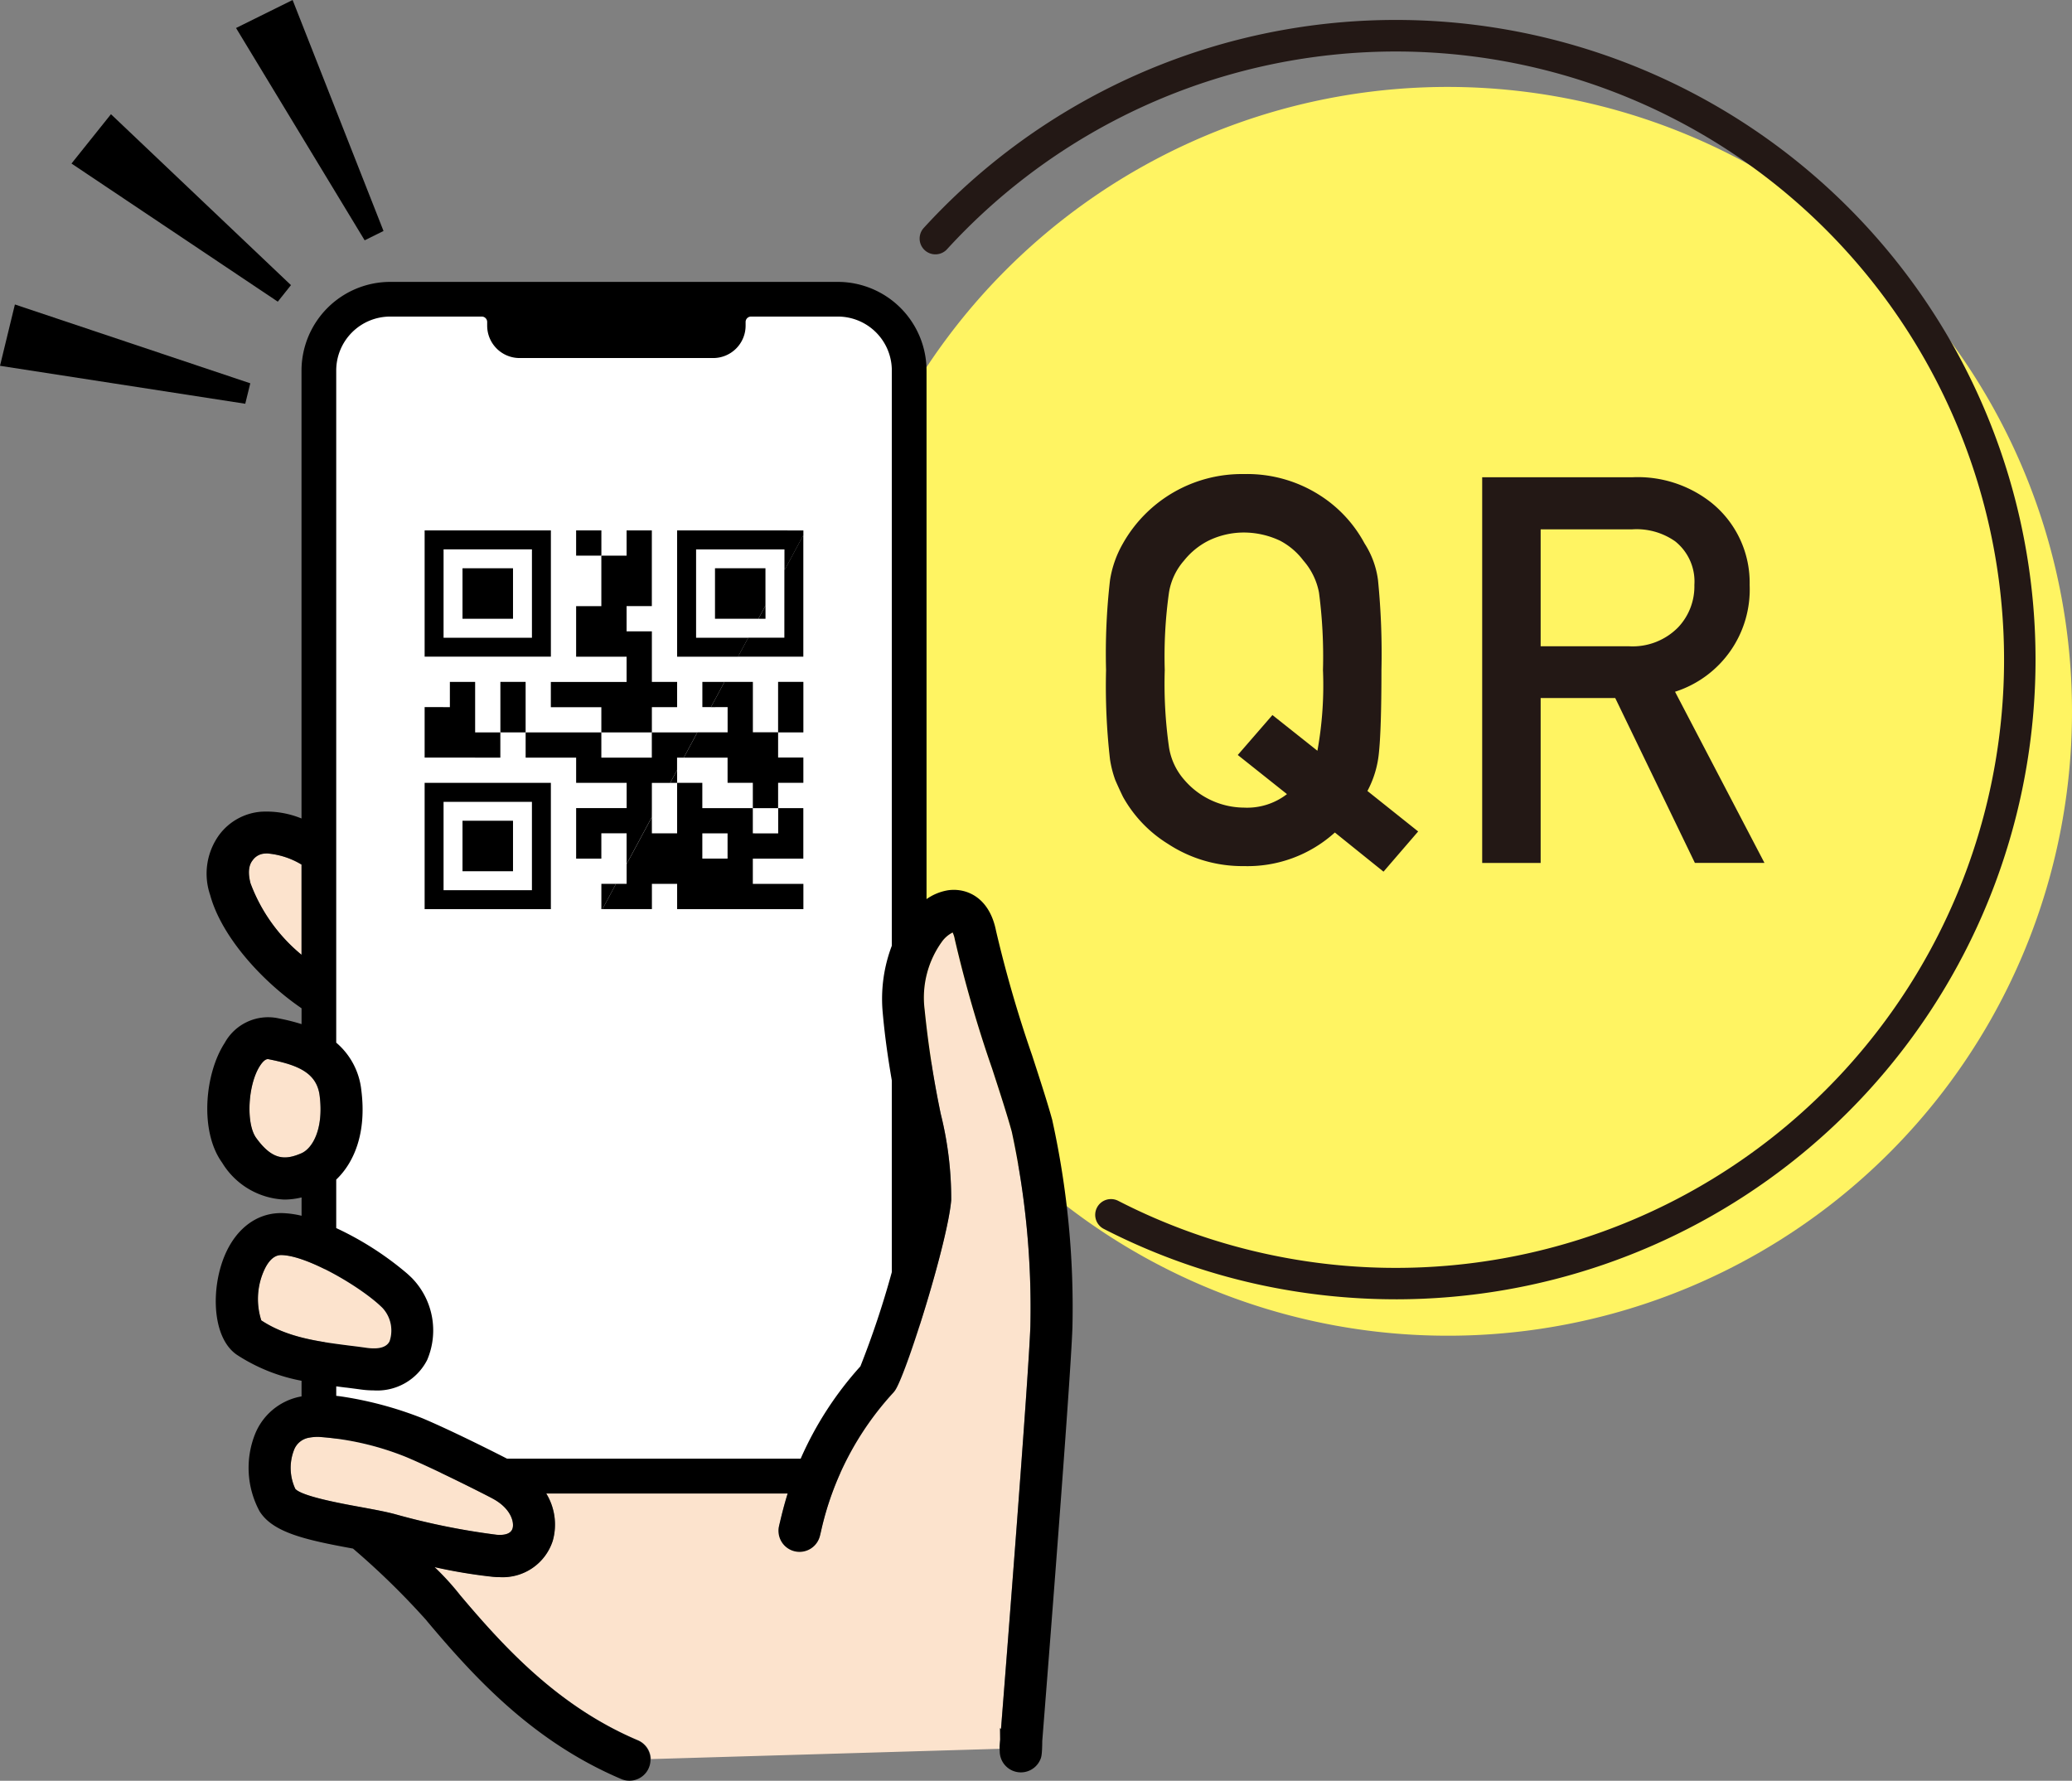
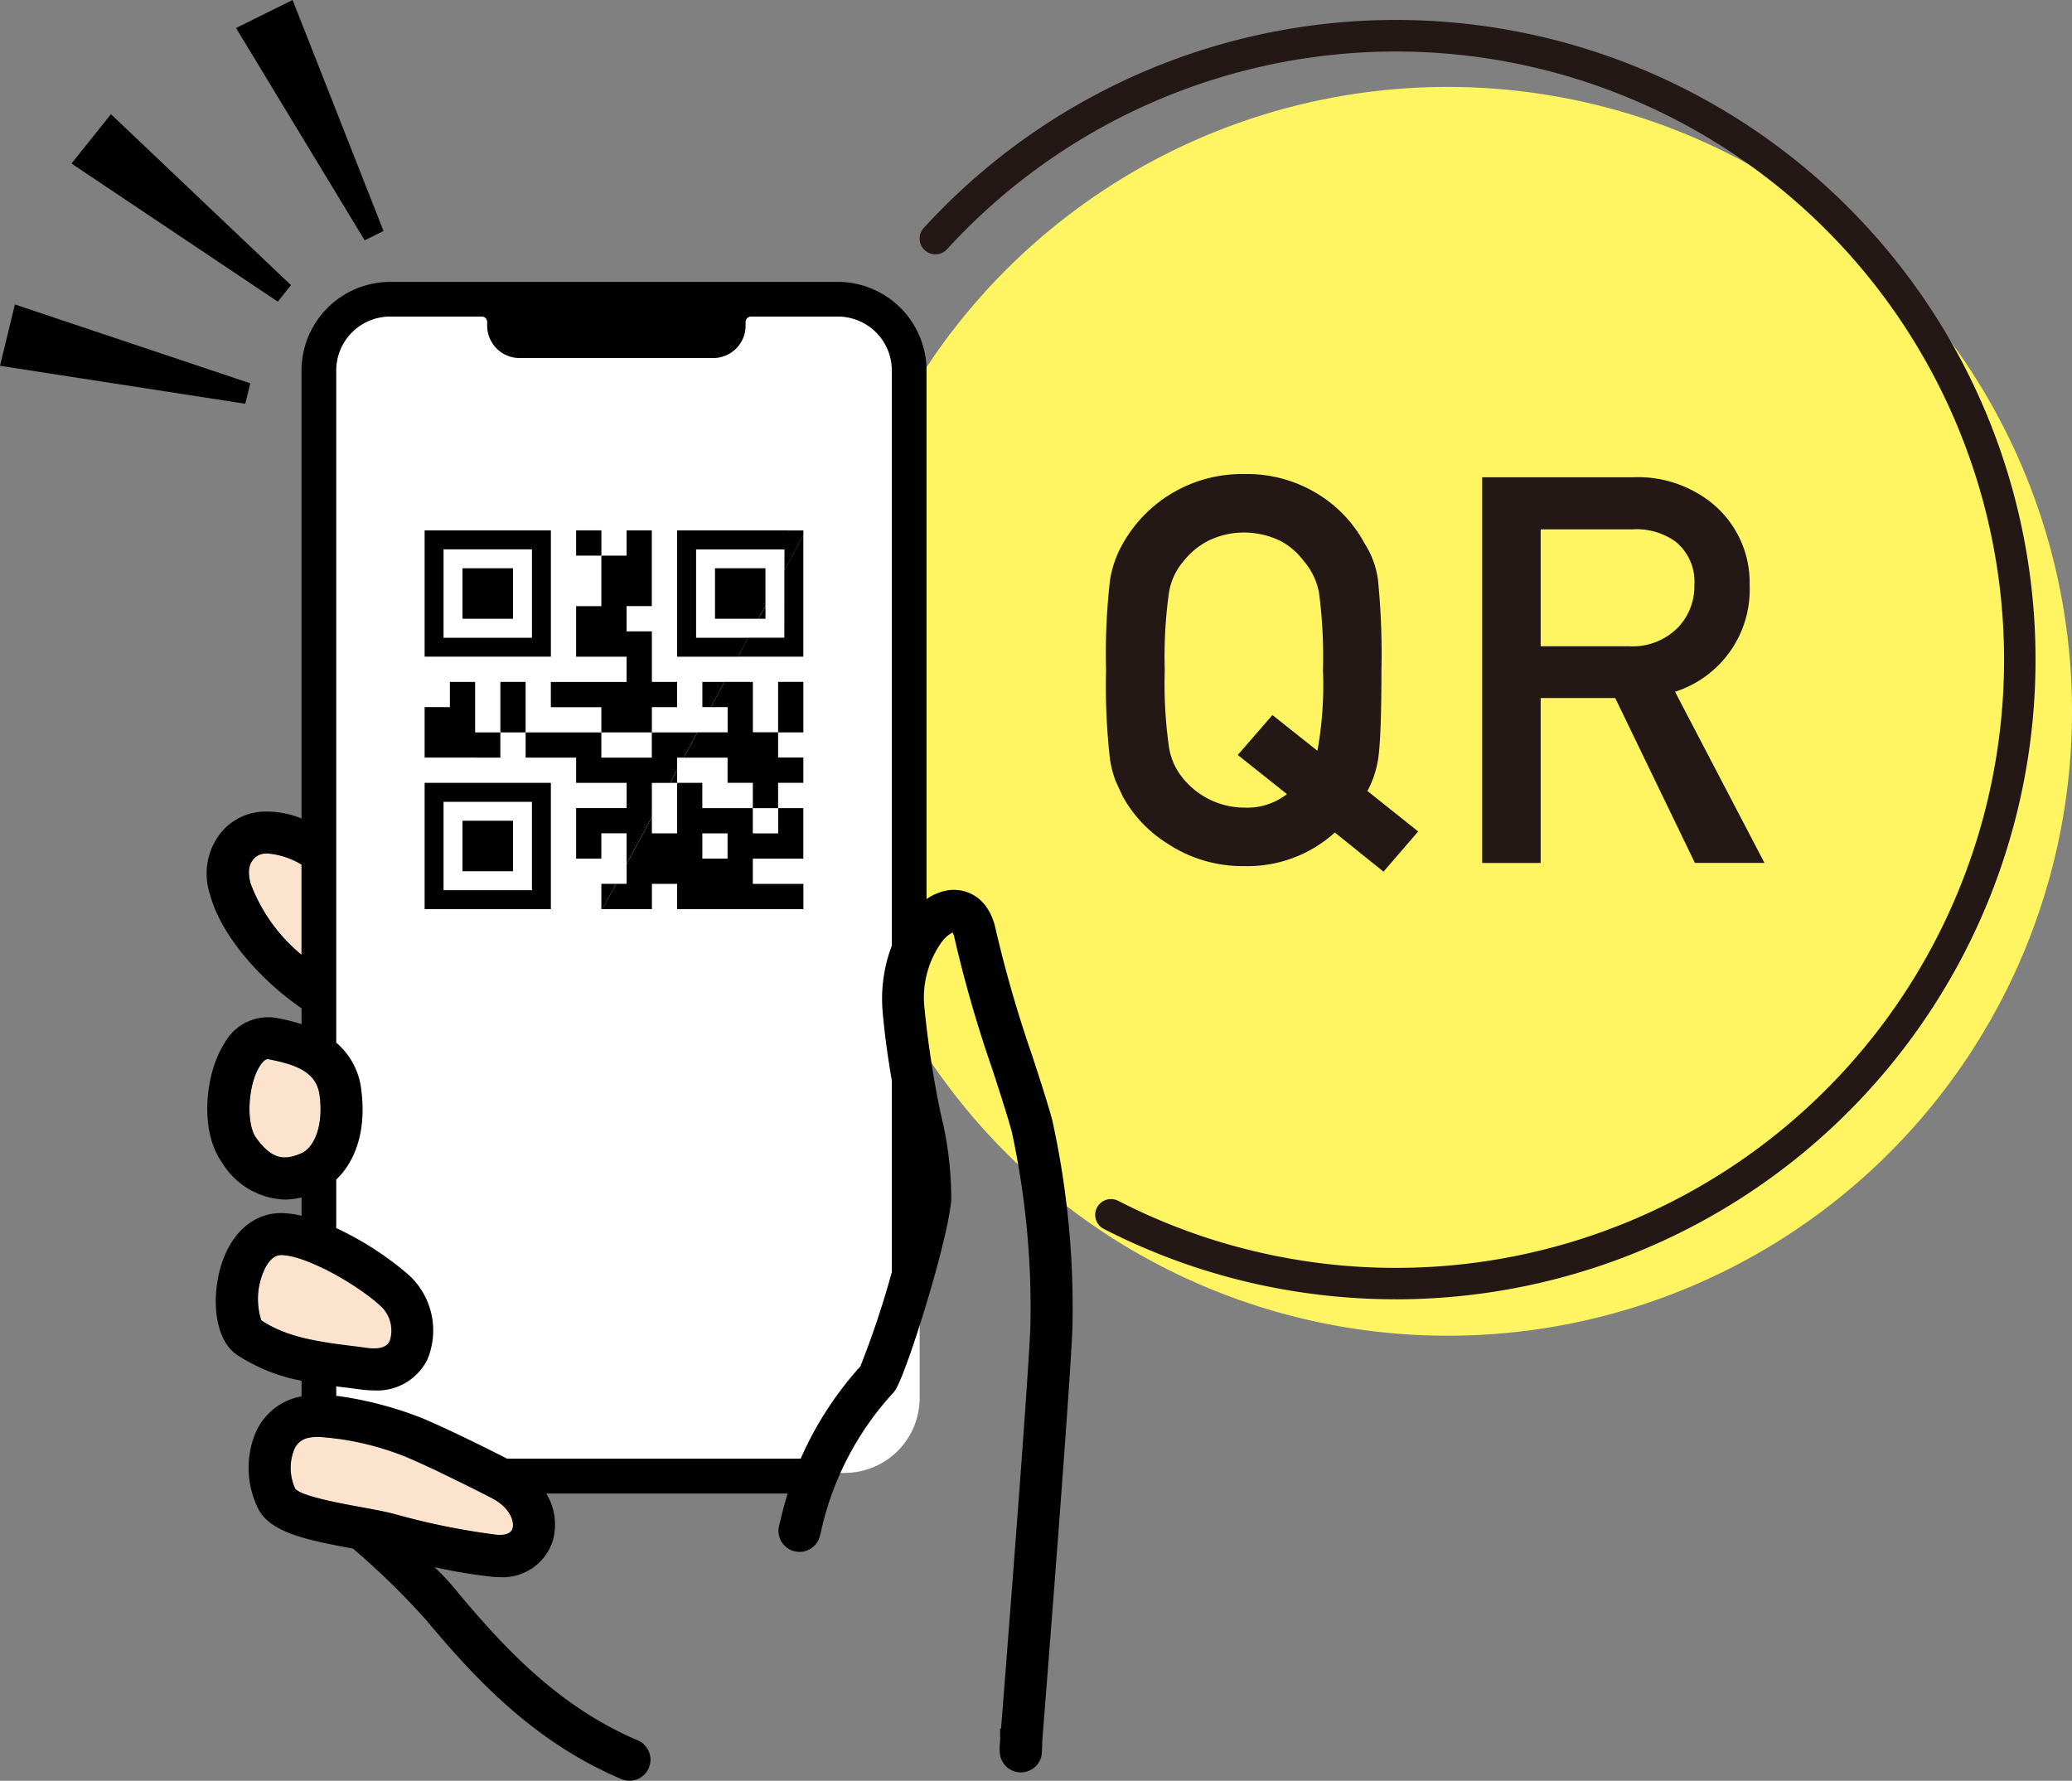
<svg xmlns="http://www.w3.org/2000/svg" id="sec01_img06" width="147" height="126.347" viewBox="0 0 147 126.347">
  <rect x="0" y="0" width="147" height="126.347" fill="#808080" stroke="none" />
  <defs>
    <clipPath id="clip-path">
      <rect id="長方形_7187" data-name="長方形 7187" width="147" height="126.347" fill="none" />
    </clipPath>
    <clipPath id="clip-path-3">
      <rect id="長方形_7175" data-name="長方形 7175" width="14.254" height="8.956" fill="none" />
    </clipPath>
    <clipPath id="clip-path-4">
      <rect id="長方形_7178" data-name="長方形 7178" width="0.487" height="0.907" fill="none" />
    </clipPath>
    <clipPath id="clip-path-5">
      <rect id="長方形_7179" data-name="長方形 7179" width="1.791" height="3.583" fill="none" />
    </clipPath>
    <clipPath id="clip-path-6">
      <rect id="長方形_7180" data-name="長方形 7180" width="8.481" height="8.956" fill="none" />
    </clipPath>
    <clipPath id="clip-path-7">
      <rect id="長方形_7181" data-name="長方形 7181" width="4.633" height="8.625" fill="none" />
    </clipPath>
    <clipPath id="clip-path-8">
      <rect id="長方形_7182" data-name="長方形 7182" width="0.502" height="0.936" fill="none" />
    </clipPath>
  </defs>
  <g id="グループ_9271" data-name="グループ 9271" clip-path="url(#clip-path)">
    <g id="グループ_9270" data-name="グループ 9270">
      <g id="グループ_9269" data-name="グループ 9269" clip-path="url(#clip-path)">
        <path id="パス_84069" data-name="パス 84069" d="M245.208,60.976a44.3,44.3,0,1,0-44.266,44.266,44.266,44.266,0,0,0,44.266-44.266" transform="translate(-98.208 -10.474)" fill="#fff462" />
        <path id="パス_84068" data-name="パス 84068" d="M98.616,140.787H67.042a5.319,5.319,0,0,1-5.319-5.319V63.207a5.319,5.319,0,0,1,5.319-5.319H98.616a5.319,5.319,0,0,1,5.319,5.319v72.26a5.319,5.319,0,0,1-5.319,5.319" transform="translate(-38.689 -36.285)" fill="#fff" />
        <path id="パス_84070" data-name="パス 84070" d="M226.505,115.561a9.23,9.23,0,0,1-6.456,2.383,9.608,9.608,0,0,1-5.386-1.577,9.158,9.158,0,0,1-3.191-3.34q-.3-.62-.544-1.183a7.7,7.7,0,0,1-.375-1.464,45.767,45.767,0,0,1-.281-6.343,45.683,45.683,0,0,1,.281-6.381,7.548,7.548,0,0,1,.92-2.609,9.684,9.684,0,0,1,8.577-4.917,9.564,9.564,0,0,1,5.443,1.539,9.2,9.2,0,0,1,3.116,3.378,6.282,6.282,0,0,1,.957,2.609,52.62,52.62,0,0,1,.244,6.381q0,4.26-.188,5.949a7.172,7.172,0,0,1-.807,2.628l3.6,2.872-2.459,2.853Zm-6.888-5.5,2.459-2.834,3.191,2.534a25.937,25.937,0,0,0,.394-5.724,34.808,34.808,0,0,0-.282-5.5,4.787,4.787,0,0,0-1.107-2.271,4.942,4.942,0,0,0-1.652-1.407,6.033,6.033,0,0,0-2.572-.582,5.731,5.731,0,0,0-2.515.582,5.235,5.235,0,0,0-1.727,1.407,4.53,4.53,0,0,0-1.07,2.271,32.647,32.647,0,0,0-.3,5.5,31.909,31.909,0,0,0,.3,5.461,4.559,4.559,0,0,0,1.07,2.308,5.626,5.626,0,0,0,4.242,1.989,4.614,4.614,0,0,0,3.059-.958Z" transform="translate(-131.802 -56.495)" fill="#231815" />
        <path id="パス_84071" data-name="パス 84071" d="M281.782,90.733h10.679a8.409,8.409,0,0,1,5.575,1.8,7.279,7.279,0,0,1,2.721,5.837,7.614,7.614,0,0,1-5.293,7.582l6.344,12.143h-4.936L291.222,106.4H285.93V118.1h-4.148Zm4.148,11.993H292.2a4.522,4.522,0,0,0,3.491-1.351,4.223,4.223,0,0,0,1.145-3,3.637,3.637,0,0,0-1.37-3.1,4.76,4.76,0,0,0-3.041-.845H285.93Z" transform="translate(-176.627 -56.873)" fill="#231815" />
        <path id="パス_84072" data-name="パス 84072" d="M208.624,94.559a45.64,45.64,0,0,1-9.8-1.061A45.1,45.1,0,0,1,187.9,89.564a1.119,1.119,0,0,1,1.024-1.991,42.872,42.872,0,0,0,10.379,3.74,43.151,43.151,0,1,0-22.522-71.256,1.119,1.119,0,1,1-1.652-1.511,45.385,45.385,0,1,1,33.491,76.014" transform="translate(-109.592 -2.375)" fill="#231815" />
-         <path id="パス_84073" data-name="パス 84073" d="M122.7,235.027s0-.01,0-.016v0c0-.053.018-.219.039-.489,0-.224,0-.5-.008-.813l.067.066c.41-5.192,1.954-24.9,2.085-28.581a59.154,59.154,0,0,0-1.32-13.8c-.316-1.161-.84-2.77-1.394-4.476a89.923,89.923,0,0,1-2.651-9.183,1.867,1.867,0,0,0-.15-.475,2.108,2.108,0,0,0-.718.594,6.791,6.791,0,0,0-1.271,4.87,71.016,71.016,0,0,0,1.145,7.408,24.833,24.833,0,0,1,.743,6.116c-.243,2.913-3.034,11.856-3.918,13.4a1.5,1.5,0,0,1-.193.266,21.35,21.35,0,0,0-5.13,9.849l-.056.237a1.493,1.493,0,0,1-2.9-.7l.053-.221c.113-.476.28-1.17.542-2.014H90.538A4.225,4.225,0,0,1,91,220.414a3.725,3.725,0,0,1-3.773,2.578c-.157,0-.317-.007-.48-.022a36.869,36.869,0,0,1-4.133-.687,18.848,18.848,0,0,1,1.821,2c3.152,3.74,6.989,7.921,12.624,10.3a1.49,1.49,0,0,1,.907,1.331l24.734-.729c0-.043,0-.085,0-.127,0-.012,0-.023,0-.035" transform="translate(-51.785 -111.108)" fill="#fce3cd" />
        <path id="パス_84074" data-name="パス 84074" d="M48.637,162.26c-.067,0-.132,0-.2.009a1.12,1.12,0,0,0-.847.474c-.109.142-.441.575-.142,1.671a11.976,11.976,0,0,0,3.606,5.036v-6.4a5.6,5.6,0,0,0-2.421-.79" transform="translate(-29.668 -101.708)" fill="#fce3cd" />
        <path id="パス_84075" data-name="パス 84075" d="M63.923,263.567v.673q.158.017.318.038l.336-.627-.654-.084" transform="translate(-40.068 -165.209)" fill="#fff" />
        <path id="パス_84076" data-name="パス 84076" d="M52.4,203.96c-.2-1.574-1.45-2.141-3.407-2.546l-.2-.042a.341.341,0,0,0-.07-.008c-.106,0-.291.063-.559.475-.861,1.324-1.006,4.1-.268,5.115,1.138,1.571,2.033,1.59,3.194,1.094.833-.357,1.6-1.788,1.309-4.087" transform="translate(-29.725 -126.218)" fill="#fce3cd" />
        <path id="パス_84077" data-name="パス 84077" d="M123.929,148.84v2.428l1.3-2.428Z" transform="translate(-77.681 -93.296)" fill="#fff" />
        <path id="パス_84078" data-name="パス 84078" d="M128.729,144.924l.475-.884h-.475Z" transform="translate(-80.69 -90.287)" fill="#fff" />
        <path id="パス_84079" data-name="パス 84079" d="M116.12,141.031h1.791V139.24h-3.583v1.791Z" transform="translate(-71.664 -87.278)" fill="#fff" />
        <path id="パス_84080" data-name="パス 84080" d="M90.6,104.44H84.329v6.269H90.6Zm-1.343,4.926H85.672v-3.583h3.583Z" transform="translate(-52.859 -65.465)" fill="#fff" />
        <path id="パス_84081" data-name="パス 84081" d="M133.672,109.366v-3.583h3.583v2.647l1.343-2.5v-1.49h-6.269v6.269h3.7l.722-1.343Z" transform="translate(-82.946 -65.465)" fill="#fff" />
        <path id="パス_84082" data-name="パス 84082" d="M90.6,152.44H84.329v6.269H90.6Zm-1.343,4.926H85.672v-3.583h3.583Z" transform="translate(-52.859 -95.552)" fill="#fff" />
        <path id="パス_84083" data-name="パス 84083" d="M117.863,164.281l-.753,1.4h.753Z" transform="translate(-73.407 -102.975)" fill="#fff" />
        <g id="グループ_9253" data-name="グループ 9253" transform="translate(42.741 55.544)" style="mix-blend-mode: multiply;isolation: isolate">
          <g id="グループ_9252" data-name="グループ 9252">
            <g id="グループ_9251" data-name="グループ 9251" clip-path="url(#clip-path-3)">
              <path id="パス_84084" data-name="パス 84084" d="M125.2,152.423v-1.791h-3.583V148.84H119.83v3.583h-1.791v-1.155l-1.791,3.335v1.4h-.753l-.962,1.791h3.507v-1.791h1.791V157.8h8.956v-1.791H125.2v-1.791h3.583v-3.583H127v1.791Zm-1.791,1.791h-1.791v-1.791h1.791Z" transform="translate(-114.532 -148.84)" fill="#e6e6e6" />
            </g>
          </g>
        </g>
-         <rect id="長方形_7176" data-name="長方形 7176" width="1.791" height="1.791" transform="translate(49.83 59.127)" fill="#fff" />
        <rect id="長方形_7177" data-name="長方形 7177" width="1.791" height="1.791" transform="translate(53.413 57.335)" fill="#fff" />
        <path id="パス_84085" data-name="パス 84085" d="M123.929,151.268v1.155h1.791V148.84h-.487Z" transform="translate(-77.681 -93.296)" fill="#fff" />
        <path id="パス_84086" data-name="パス 84086" d="M128.729,145.831h1.791v1.791H134.1v-1.791h-1.791V144.04H129.2l-.475.884Z" transform="translate(-80.69 -90.287)" fill="#fff" />
        <g id="グループ_9256" data-name="グループ 9256" transform="translate(47.552 54.637)" style="mix-blend-mode: multiply;isolation: isolate">
          <g id="グループ_9255" data-name="グループ 9255">
            <g id="グループ_9254" data-name="グループ 9254" clip-path="url(#clip-path-4)">
              <path id="パス_84087" data-name="パス 84087" d="M127.423,147.316h.487v-.907Z" transform="translate(-127.423 -146.409)" fill="#e6e6e6" />
            </g>
          </g>
        </g>
        <g id="グループ_9259" data-name="グループ 9259" transform="translate(55.204 48.379)" style="mix-blend-mode: multiply;isolation: isolate">
          <g id="グループ_9258" data-name="グループ 9258">
            <g id="グループ_9257" data-name="グループ 9257" clip-path="url(#clip-path-5)">
              <path id="パス_84088" data-name="パス 84088" d="M149.72,131.431V129.64h-1.791v3.583h1.791Z" transform="translate(-147.929 -129.64)" fill="#e6e6e6" />
            </g>
          </g>
        </g>
        <path id="パス_84089" data-name="パス 84089" d="M134.726,136.231V134.44h-1.183l-.962,1.791h2.145Z" transform="translate(-83.104 -84.27)" fill="#fff" />
        <g id="グループ_9262" data-name="グループ 9262" transform="translate(48.514 48.379)" style="mix-blend-mode: multiply;isolation: isolate">
          <g id="グループ_9261" data-name="グループ 9261">
            <g id="グループ_9260" data-name="グループ 9260" clip-path="url(#clip-path-6)">
              <path id="パス_84090" data-name="パス 84090" d="M133.11,131.431v1.791h-2.145L130,135.014h3.107V136.8H134.9V138.6h1.791V136.8h1.791v-1.791h-1.791v-1.791H134.9V129.64h-2.012l-.962,1.791Z" transform="translate(-130.002 -129.64)" fill="#e6e6e6" />
            </g>
          </g>
        </g>
        <g id="グループ_9265" data-name="グループ 9265" transform="translate(52.363 37.963)" style="mix-blend-mode: multiply;isolation: isolate">
          <g id="グループ_9264" data-name="グループ 9264">
            <g id="グループ_9263" data-name="グループ 9263" clip-path="url(#clip-path-7)">
              <path id="パス_84091" data-name="パス 84091" d="M143.6,109.011h-2.567l-.722,1.343h4.633V101.73l-1.343,2.5Z" transform="translate(-140.315 -101.73)" fill="#e6e6e6" />
            </g>
          </g>
        </g>
        <path id="パス_84092" data-name="パス 84092" d="M144.816,108.431l-1.343,2.5v.935h-.5l-.722,1.344h2.567Z" transform="translate(-89.165 -67.967)" fill="#fff" />
        <g id="グループ_9268" data-name="グループ 9268" transform="translate(53.806 42.965)" style="mix-blend-mode: multiply;isolation: isolate">
          <g id="グループ_9267" data-name="グループ 9267">
            <g id="グループ_9266" data-name="グループ 9266" clip-path="url(#clip-path-8)">
-               <path id="パス_84093" data-name="パス 84093" d="M144.685,116.069v-.935l-.5.935Z" transform="translate(-144.183 -115.134)" fill="#e6e6e6" />
-             </g>
+               </g>
          </g>
        </g>
        <path id="パス_84094" data-name="パス 84094" d="M69.6,277.563h0c-.589-.319-4.112-2.1-6.165-2.962a20.232,20.232,0,0,0-6.194-1.425,3.456,3.456,0,0,0-.725.065,1.38,1.38,0,0,0-1.039.9,3.516,3.516,0,0,0,.106,2.728c.473.533,3.3,1.047,4.659,1.295.9.163,1.743.318,2.414.5a49.892,49.892,0,0,0,7.21,1.461c.362.032.988.018,1.127-.444s-.121-1.426-1.392-2.113" transform="translate(-34.63 -171.232)" fill="#fce3cd" />
        <path id="パス_84095" data-name="パス 84095" d="M56.728,245.194c.872.12,1.421-.036,1.633-.463a2.36,2.36,0,0,0-.5-2.365c-1.407-1.407-5.244-3.694-7.137-3.751-.177,0-.709-.021-1.2.951a4.948,4.948,0,0,0-.261,3.681c1.867,1.232,4.059,1.51,6.38,1.805.363.046.725.092,1.086.142" transform="translate(-30.729 -149.568)" fill="#fce3cd" />
        <path id="パス_84096" data-name="パス 84096" d="M114.329,168.04v1.791h.076l.962-1.791Z" transform="translate(-71.664 -105.331)" />
        <path id="パス_84097" data-name="パス 84097" d="M108.885,144.614v-1.791h1.3l.487-.907v-.884h.475l.962-1.791h-3.228v1.791H105.3V139.24H99.929v1.791h3.583v1.791h3.583v1.791h-3.583V148.2H105.3V146.4h1.791v2.18l1.791-3.334Z" transform="translate(-62.637 -87.278)" />
        <path id="パス_84098" data-name="パス 84098" d="M111.894,115.17v-1.791h1.791v-1.791h-1.791V108H110.1v-1.791h1.791V100.84H110.1v1.791h-1.791v3.583H106.52V109.8H110.1v1.791h-5.374v1.791h3.583v1.791h3.583Z" transform="translate(-65.646 -63.208)" />
        <path id="パス_84099" data-name="パス 84099" d="M84.312,131.431V129.64H82.52v1.791H80.729v3.583H86.1v-1.791H84.312Z" transform="translate(-50.603 -81.261)" />
        <path id="パス_84100" data-name="パス 84100" d="M133.529,131.431h.608l.962-1.791h-1.57Z" transform="translate(-83.699 -81.261)" />
        <path id="パス_84101" data-name="パス 84101" d="M96.92,129.64H95.129v3.583H96.92V129.64Z" transform="translate(-59.629 -81.261)" />
        <rect id="長方形_7183" data-name="長方形 7183" width="1.791" height="1.791" transform="translate(40.874 37.631)" />
        <path id="パス_84102" data-name="パス 84102" d="M84.312,109.8h5.374V100.84H80.729V109.8h3.583Zm-2.239-7.613h6.269v6.269H82.072Z" transform="translate(-50.603 -63.209)" />
        <rect id="長方形_7184" data-name="長方形 7184" width="3.583" height="3.583" transform="translate(32.813 40.318)" />
        <path id="パス_84103" data-name="パス 84103" d="M135.894,100.84h-7.165V109.8h4.324l.722-1.343h-3.7v-6.269h6.269v1.489l1.343-2.5v-.332Z" transform="translate(-80.69 -63.208)" />
        <path id="パス_84104" data-name="パス 84104" d="M135.929,108.04v3.583h3.08l.5-.935V108.04Z" transform="translate(-85.203 -67.722)" />
        <path id="パス_84105" data-name="パス 84105" d="M87.894,157.8h1.791V148.84H80.729V157.8h7.165Zm-5.822-7.613h6.269v6.269H82.072Z" transform="translate(-50.603 -93.296)" />
        <rect id="長方形_7185" data-name="長方形 7185" width="3.583" height="3.583" transform="translate(32.813 58.231)" />
        <path id="パス_84106" data-name="パス 84106" d="M125.2,152.423v-1.791h-3.583V148.84H119.83v3.583h-1.791v-1.155l-1.791,3.335v1.4h-.753l-.962,1.791h3.507v-1.791h1.791V157.8h8.956v-1.791H125.2v-1.791h3.583v-3.583H127v1.791Zm-1.791,1.791h-1.791v-1.791h1.791Z" transform="translate(-71.791 -93.296)" />
        <path id="パス_84107" data-name="パス 84107" d="M127.423,147.316h.487v-.907Z" transform="translate(-79.872 -91.772)" />
        <path id="パス_84108" data-name="パス 84108" d="M149.72,131.431V129.64h-1.791v3.583h1.791Z" transform="translate(-92.725 -81.261)" />
        <path id="パス_84109" data-name="パス 84109" d="M133.11,131.431v1.791h-2.145L130,135.014h3.107V136.8H134.9V138.6h1.791V136.8h1.791v-1.791h-1.791v-1.791H134.9V129.64h-2.012l-.962,1.791Z" transform="translate(-81.488 -81.261)" />
        <path id="パス_84110" data-name="パス 84110" d="M143.6,109.011h-2.567l-.722,1.343h4.633V101.73l-1.343,2.5Z" transform="translate(-87.952 -63.766)" />
        <path id="パス_84111" data-name="パス 84111" d="M144.685,116.069v-.935l-.5.935Z" transform="translate(-90.377 -72.168)" />
        <path id="パス_84112" data-name="パス 84112" d="M99.317,113.086c-.336-1.23-.87-2.873-1.436-4.613a88.217,88.217,0,0,1-2.561-8.838c-.477-2.419-2.132-3.064-3.4-2.884a3.693,3.693,0,0,0-1.532.628v-37.5a6.3,6.3,0,0,0-6.29-6.291H52.336a6.3,6.3,0,0,0-6.291,6.291v31.78a6.557,6.557,0,0,0-2.9-.478,4.11,4.11,0,0,0-2.929,1.627,4.68,4.68,0,0,0-.654,4.275c.8,2.949,3.661,6.109,6.486,8.042v1.124a14.075,14.075,0,0,0-1.517-.386l-.183-.038a3.515,3.515,0,0,0-3.753,1.759c-1.415,2.176-1.794,6.271-.182,8.495a5.433,5.433,0,0,0,4.413,2.618,5.33,5.33,0,0,0,1.223-.151v1.3a6.729,6.729,0,0,0-1.309-.187c-1.976-.074-3.621,1.289-4.367,3.611s-.532,5.351,1.1,6.449a12.658,12.658,0,0,0,4.574,1.834v1.108c-.052.01-.1.019-.156.03a4.371,4.371,0,0,0-3.146,2.654,6.492,6.492,0,0,0,.322,5.463c.94,1.51,3.236,2.032,6.631,2.651a54.1,54.1,0,0,1,5.217,5.1c.023.032.047.063.073.094,3.381,4.016,7.514,8.523,13.779,11.173a1.493,1.493,0,0,0,1.163-2.749c-5.636-2.384-9.472-6.565-12.624-10.3a18.849,18.849,0,0,0-1.821-2,36.79,36.79,0,0,0,4.133.687q.244.022.48.022a3.725,3.725,0,0,0,3.773-2.578,4.229,4.229,0,0,0-.462-3.355H80.537c-.262.844-.429,1.538-.542,2.014l-.053.221a1.493,1.493,0,1,0,2.9.7l.057-.237a21.347,21.347,0,0,1,5.13-9.849,1.481,1.481,0,0,0,.193-.266c.884-1.547,3.676-10.489,3.918-13.4a24.814,24.814,0,0,0-.743-6.116,70.893,70.893,0,0,1-1.145-7.408,6.791,6.791,0,0,1,1.271-4.87,2.108,2.108,0,0,1,.718-.594,1.852,1.852,0,0,1,.15.475,90.007,90.007,0,0,0,2.651,9.184c.554,1.7,1.077,3.315,1.394,4.476a59.152,59.152,0,0,1,1.32,13.8c-.131,3.686-1.674,23.39-2.084,28.582l-.067-.066c0,.318.007.59.008.813-.022.27-.035.436-.039.488v.02c0,.012,0,.023,0,.035,0,.042,0,.084,0,.127,0,.02,0,.039,0,.059s0,.043.007.065,0,.019,0,.028a1.5,1.5,0,0,0,2.87.614c.078-.175.138-.315.147-1.337.324-4.086,2-25.357,2.14-29.323a61.778,61.778,0,0,0-1.422-14.691M42.439,96.294c-.3-1.1.033-1.529.142-1.671a1.12,1.12,0,0,1,.847-.474c.064-.006.129-.009.2-.009a5.6,5.6,0,0,1,2.421.79v6.4a11.969,11.969,0,0,1-3.606-5.036m3.582,19.123c-1.161.5-2.055.478-3.194-1.094-.739-1.019-.593-3.791.268-5.115.268-.412.453-.475.559-.475a.312.312,0,0,1,.07.009l.2.042c1.957.4,3.21.973,3.407,2.547.289,2.3-.476,3.731-1.309,4.087m-2.833,11.85a4.948,4.948,0,0,1,.261-3.681c.487-.972,1.02-.955,1.2-.951,1.892.057,5.73,2.345,7.137,3.751a2.359,2.359,0,0,1,.5,2.365c-.212.427-.761.583-1.633.463-.361-.05-.723-.1-1.086-.142-2.32-.295-4.513-.573-6.38-1.805m17.823,14.766c-.139.461-.765.476-1.127.444a49.917,49.917,0,0,1-7.21-1.461c-.67-.179-1.517-.334-2.414-.5-1.359-.247-4.186-.762-4.659-1.295A3.515,3.515,0,0,1,45.5,136.5a1.38,1.38,0,0,1,1.039-.9,3.459,3.459,0,0,1,.725-.065,20.235,20.235,0,0,1,6.194,1.425c2.053.862,5.577,2.643,6.166,2.962h0c1.271.687,1.528,1.661,1.392,2.113m24.682-11.508a24.382,24.382,0,0,0-4.239,6.551H60.624c-1.178-.607-4.13-2.08-6.015-2.871a26.16,26.16,0,0,0-5.782-1.547c-.106-.014-.212-.026-.318-.038v-.673l.654.084.028,0c.353.045.7.089,1.055.138a6.841,6.841,0,0,0,.927.066,3.976,3.976,0,0,0,3.786-2.159,5.331,5.331,0,0,0-1.067-5.8c-.11-.11-.238-.228-.375-.35a22.208,22.208,0,0,0-5.009-3.208V117.28c1.23-1.17,2.169-3.25,1.783-6.323a5.129,5.129,0,0,0-1.783-3.393V59.876a3.827,3.827,0,0,1,3.827-3.827h6.5a.382.382,0,0,1,.382.382v.26a2.3,2.3,0,0,0,2.3,2.3H75.252a2.3,2.3,0,0,0,2.3-2.3v-.259a.383.383,0,0,1,.383-.383h6.163a3.827,3.827,0,0,1,3.827,3.827v40.811a10.6,10.6,0,0,0-.643,4.777c.152,1.713.387,3.3.643,4.783v13.595a64.342,64.342,0,0,1-2.228,6.683" transform="translate(-24.654 -33.588)" />
        <path id="パス_84113" data-name="パス 84113" d="M29.166,33.842,16.395,21.715l-2.8,3.5,14.636,9.8Z" transform="translate(-8.523 -13.612)" />
        <path id="パス_84114" data-name="パス 84114" d="M17.757,63.481l-16.7-5.593L0,62.24l17.4,2.692Z" transform="translate(0 -36.286)" />
        <path id="パス_84115" data-name="パス 84115" d="M55.338,16.387,48.888,0,44.875,1.987,54,17.05Z" transform="translate(-28.129 0)" />
      </g>
    </g>
  </g>
</svg>